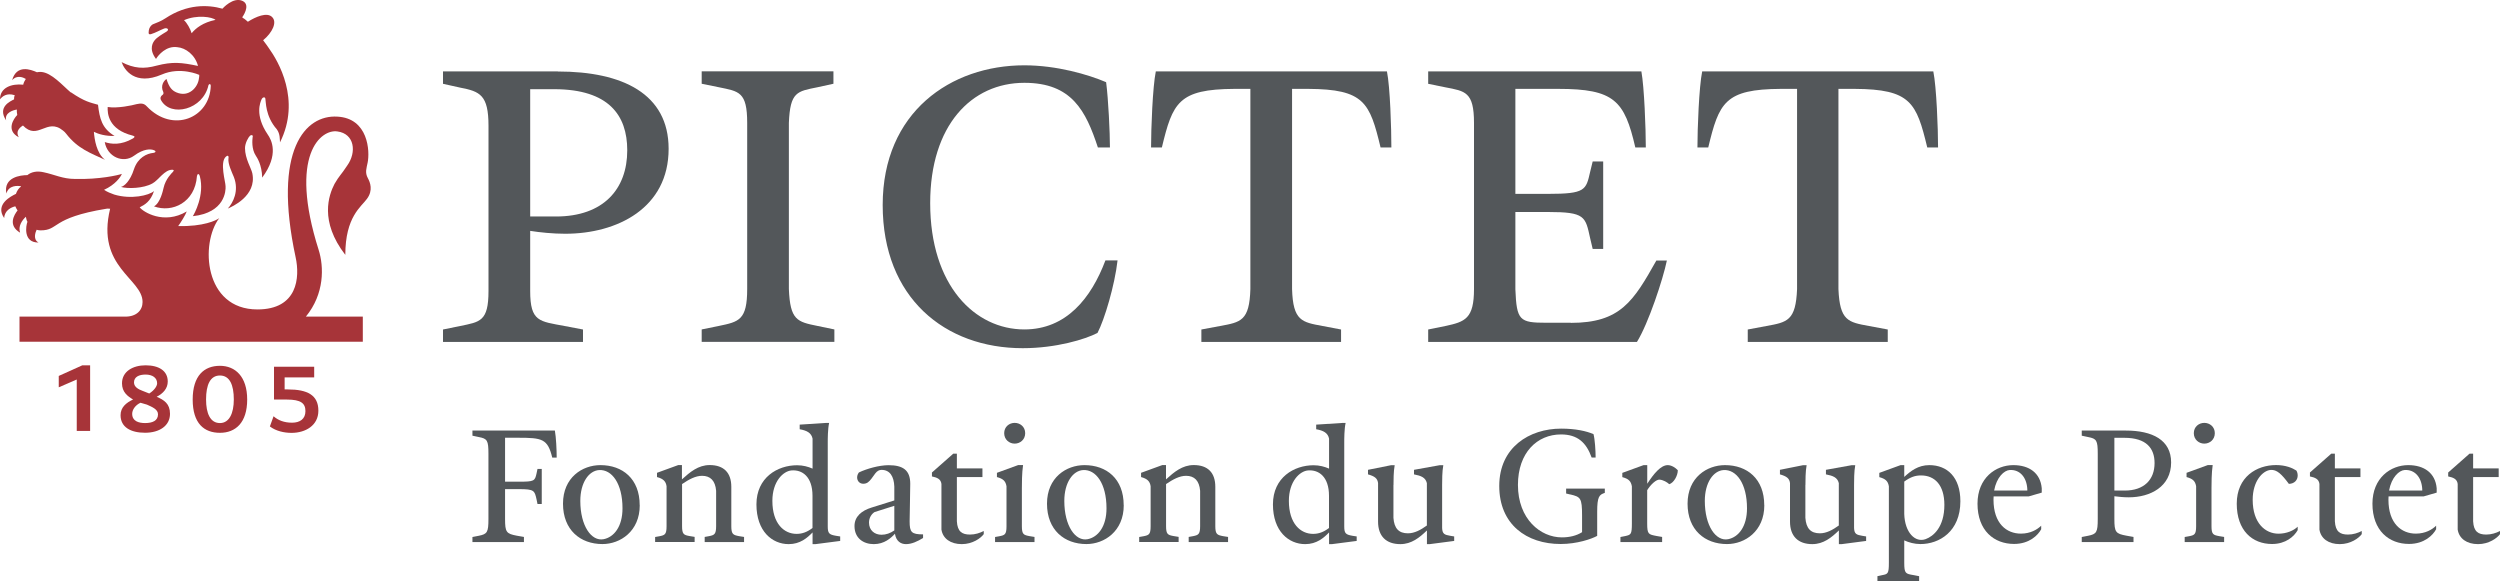
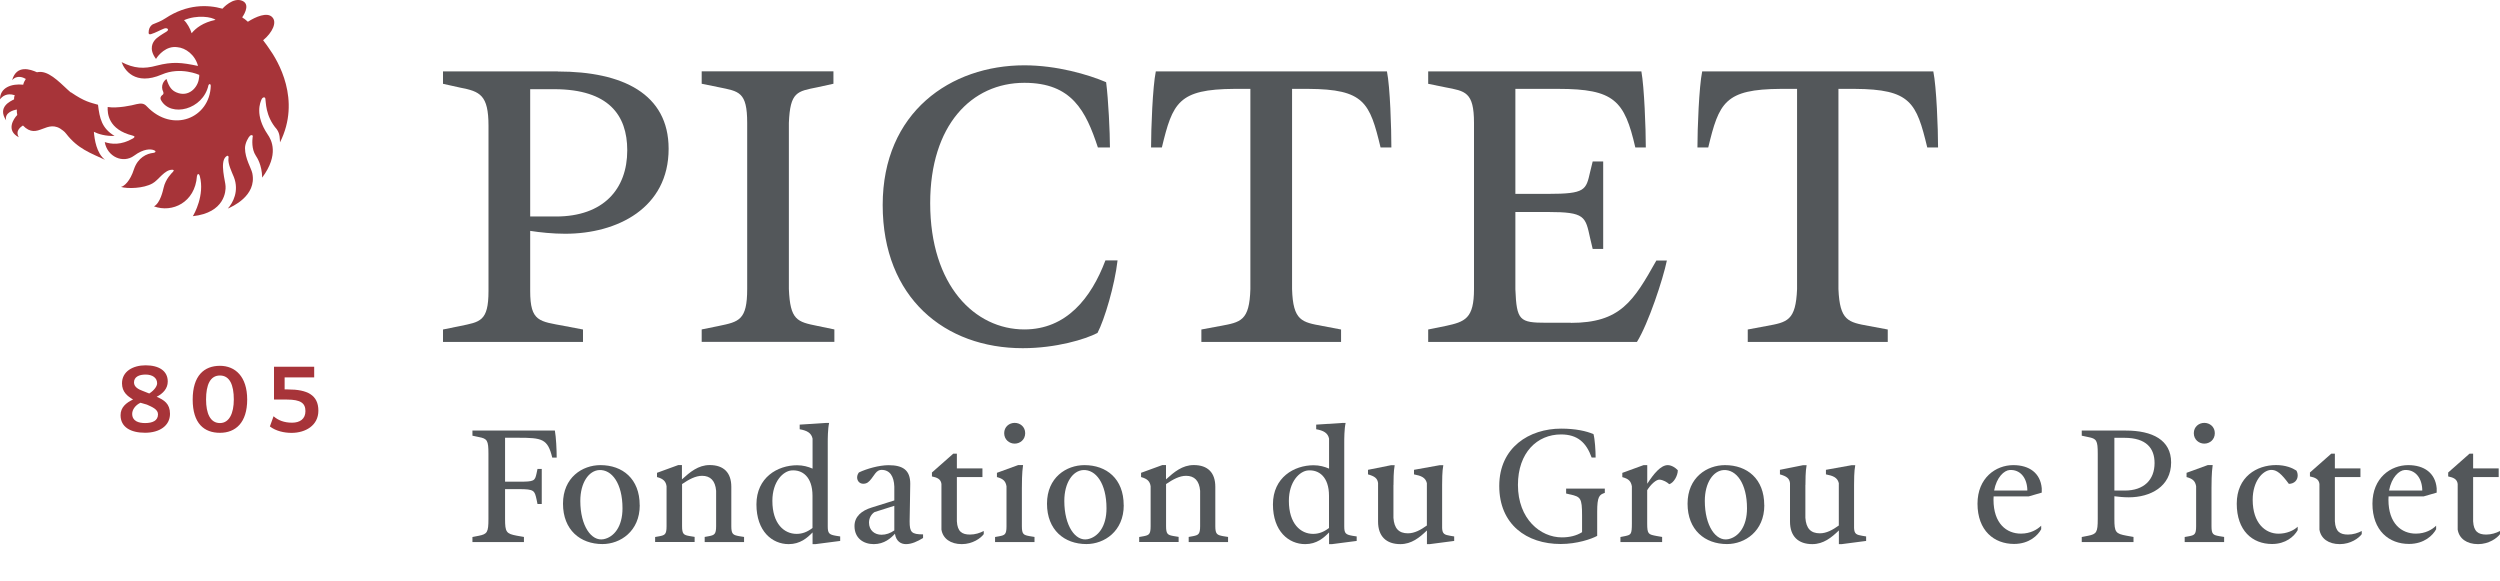
<svg xmlns="http://www.w3.org/2000/svg" id="Calque_2" viewBox="0 0 400 93.01">
  <defs>
    <style>.cls-1{fill:#a73439;}.cls-2{fill:#53575a;}</style>
  </defs>
  <g id="Calque_2-2">
    <path class="cls-2" d="M75.59,85.92l1.03-.2c1.34-.27,1.53-.56,1.53-2.68v-10.45c0-2.12-.19-2.41-1.53-2.66l-1.03-.22v-.82h13.19c.19,1.04.29,3.09.29,4.33h-.71c-.73-3.03-1.62-3.18-5.5-3.18h-2.05v7.03h2.22c2.46,0,2.55-.11,2.82-1.33l.15-.71h.68v5.61h-.68l-.15-.73c-.32-1.42-.36-1.65-2.82-1.65h-2.22v4.77c0,2.12.2,2.36,1.87,2.68l1.15.2v.82h-8.24v-.82h0Z" />
    <path class="cls-2" d="M92.85,80.15c0,3.98,1.77,6.51,3.74,6.12,1.63-.33,3.01-1.98,3.01-4.94,0-3.98-1.71-6.24-3.74-6.12-1.63.1-3.01,1.98-3.01,4.94ZM102.36,80.84c0,4.16-3.11,6.21-5.97,6.21-3.53,0-6.31-2.25-6.31-6.46s3.11-6.17,5.99-6.17c3.53,0,6.28,2.18,6.28,6.41h.01Z" />
    <path class="cls-2" d="M104.82,86.74v-.82l.73-.13c.82-.17,1.1-.28,1.1-1.59v-6.4c-.11-.77-.51-1.2-1.53-1.47v-.68l3.4-1.24h.59v2.29c1.29-1.17,2.61-2.29,4.44-2.29,2.25,0,3.46,1.22,3.46,3.48v6.3c0,1.3.3,1.41,1.22,1.59l.82.13v.82h-6.3v-.82l.72-.13c.81-.17,1.11-.28,1.11-1.59v-5.67c-.14-1.62-.92-2.39-2.25-2.39-1.04,0-2.08.56-3.2,1.32v6.73c0,1.3.27,1.42,1.21,1.59l.8.13v.82h-6.3l-.02.02Z" />
    <path class="cls-2" d="M130,84.47v-5.14c0-3.06-1.64-4.21-3.37-4.06-1.3.11-3.05,1.73-3.05,4.87,0,3.65,1.87,5.28,3.87,5.28.91,0,1.69-.29,2.55-.94h0ZM132.44,84.23c0,1.11.22,1.31,1.34,1.5l.65.1v.72l-3.94.51h-.48v-1.87c-.85.87-1.98,1.87-3.82,1.87-2.64,0-5.16-2.05-5.16-6.36s3.39-6.26,6.5-6.26c.95,0,1.78.23,2.48.54v-4.8c-.19-.92-.91-1.3-2.06-1.5v-.74l4.2-.27h.51c-.22.97-.22,2.55-.22,3.15v13.42h0Z" />
    <path class="cls-2" d="M141.04,85.56c.73,0,1.41-.25,2.05-.69v-3.94l-3.16,1c-.49.31-.89.92-.89,1.68,0,1.26.91,1.95,2.01,1.95h0ZM136.72,84.16c0-1.51,1.13-2.46,2.73-2.95l3.64-1.14v-2.22c-.06-1.6-.69-2.67-2.04-2.67-.37,0-.69.16-1,.56l-.62.85c-.4.51-.71.81-1.31.81s-.98-.46-.98-1.02c0-.34.16-.63.29-.79,1.25-.6,3.25-1.16,4.74-1.16,2.3,0,3.47.79,3.47,2.97,0,1.88-.09,3.92-.1,6.02,0,1.74.3,2.08,2.15,2.08v.58c-.9.55-1.82.98-2.73.98-.83,0-1.58-.46-1.77-1.66-.64.69-1.7,1.66-3.38,1.66s-3.09-.96-3.09-2.89h0Z" />
    <path class="cls-2" d="M153.1,72.59v2.35h4.09v1.39h-4.09v7.08c.09,1.65.83,2.12,2.1,2.12.82,0,1.58-.25,2.2-.57v.5c-.47.65-1.79,1.6-3.51,1.6-1.82,0-3.04-.9-3.26-2.33v-7.3c-.1-.79-.7-1.03-1.52-1.2v-.63l3.41-3.01h.58Z" />
    <path class="cls-2" d="M160.67,69.31c0-1.03.81-1.65,1.68-1.65s1.68.62,1.68,1.65-.81,1.67-1.68,1.67-1.68-.65-1.68-1.67ZM159.21,86.74v-.82l.73-.13c.82-.17,1.1-.27,1.1-1.58v-6.41c-.15-.86-.56-1.2-1.53-1.47v-.68l3.4-1.24h.78c-.19,1.24-.19,3.07-.19,3.7v6.09c0,1.3.28,1.4,1.22,1.58l.8.13v.82h-6.31Z" />
    <path class="cls-2" d="M170.29,80.15c0,3.98,1.77,6.51,3.74,6.12,1.63-.33,3.01-1.98,3.01-4.94,0-3.98-1.71-6.24-3.74-6.12-1.63.1-3.01,1.98-3.01,4.94ZM179.8,80.84c0,4.16-3.11,6.21-5.97,6.21-3.53,0-6.31-2.25-6.31-6.46s3.11-6.17,5.99-6.17c3.53,0,6.28,2.18,6.28,6.41h0Z" />
    <path class="cls-2" d="M182.27,86.74v-.82l.73-.13c.82-.17,1.1-.28,1.1-1.59v-6.4c-.11-.77-.51-1.2-1.53-1.47v-.68l3.4-1.24h.59v2.29c1.29-1.17,2.61-2.29,4.44-2.29,2.25,0,3.45,1.22,3.45,3.48v6.3c0,1.3.3,1.41,1.22,1.59l.82.13v.82h-6.3v-.82l.72-.13c.81-.17,1.11-.28,1.11-1.59v-5.67c-.14-1.62-.92-2.39-2.25-2.39-1.04,0-2.08.56-3.2,1.32v6.73c0,1.3.27,1.42,1.21,1.59l.8.13v.82h-6.3v.02Z" />
    <path class="cls-2" d="M212.64,84.47v-5.14c0-3.06-1.64-4.21-3.37-4.06-1.3.11-3.05,1.73-3.05,4.87,0,3.65,1.87,5.28,3.87,5.28.91,0,1.69-.29,2.55-.94h0ZM215.08,84.23c0,1.11.22,1.31,1.34,1.5l.65.1v.72l-3.94.51h-.48v-1.87c-.85.87-1.98,1.87-3.82,1.87-2.64,0-5.16-2.05-5.16-6.36s3.39-6.26,6.5-6.26c.95,0,1.78.23,2.48.54v-4.8c-.19-.92-.91-1.3-2.06-1.5v-.74l4.2-.27h.51c-.22.97-.22,2.55-.22,3.15v13.42h0Z" />
    <path class="cls-2" d="M222.95,77.6v5.25c.12,1.69.85,2.48,2.32,2.48,1.05,0,2.04-.54,3.03-1.25v-6.78c-.22-.91-.93-1.18-2.06-1.4v-.73l4.12-.74h.57c-.19.95-.19,2.55-.19,3.15v6.9c.04.97.39,1.09,1.32,1.25l.61.1v.72l-3.9.51h-.46v-2.19c-1.18,1.14-2.47,2.19-4.25,2.19-2.28,0-3.57-1.27-3.57-3.6v-6.16c-.09-.77-.55-1.1-1.61-1.4v-.73l3.7-.74h.57c-.19.95-.19,2.56-.19,3.17h-.01Z" />
    <path class="cls-2" d="M251.24,79.12l-.66-.16v-.78h6.19v.68c-.88.29-1.22.57-1.22,3.01v3.87c-.91.5-3.23,1.3-5.85,1.3-5.43,0-9.82-3.12-9.82-9.29s4.81-9.17,9.9-9.17c2.31,0,4.04.39,5.18.88.22.8.34,2.66.34,3.74h-.64c-.86-2.41-2.27-3.69-4.9-3.69-3.81,0-6.89,2.91-6.89,8.08,0,5.46,3.61,8.39,7.02,8.39,1.23,0,2.33-.26,3.24-.83v-2.67c0-2.81-.24-2.98-1.88-3.37h0Z" />
    <path class="cls-2" d="M259.27,86.74v-.82l.77-.15c.91-.21,1.06-.26,1.06-2.02v-5.94c-.15-.82-.51-1.2-1.53-1.47v-.68l3.4-1.24h.59v2.98c1.03-1.59,2.16-2.98,3.28-2.98.59,0,1.24.41,1.61.82,0,.87-.65,2.02-1.37,2.23-.34-.32-.96-.68-1.55-.73-.52-.04-1.41.76-1.98,1.69v5.31c0,1.76.2,1.76,1.51,2.02l.88.15v.82h-6.68.01Z" />
    <path class="cls-2" d="M272.77,80.15c0,3.98,1.77,6.51,3.74,6.12,1.63-.33,3.01-1.98,3.01-4.94,0-3.98-1.71-6.24-3.74-6.12-1.63.1-3.01,1.98-3.01,4.94ZM282.29,80.84c0,4.16-3.11,6.21-5.97,6.21-3.53,0-6.31-2.25-6.31-6.46s3.11-6.17,5.99-6.17c3.53,0,6.28,2.18,6.28,6.41h.01Z" />
    <path class="cls-2" d="M288.86,77.6v5.25c.12,1.69.85,2.48,2.32,2.48,1.05,0,2.04-.54,3.03-1.25v-6.78c-.22-.91-.93-1.18-2.06-1.4v-.73l4.12-.74h.57c-.19.95-.19,2.55-.19,3.15v6.9c.04.97.39,1.09,1.32,1.25l.61.1v.72l-3.9.51h-.46v-2.19c-1.18,1.14-2.47,2.19-4.25,2.19-2.27,0-3.57-1.27-3.57-3.6v-6.16c-.09-.77-.55-1.1-1.61-1.4v-.73l3.7-.74h.57c-.19.95-.19,2.56-.19,3.17h-.01Z" />
-     <path class="cls-2" d="M304.68,77.05v5.19c.09,2.97,1.75,4.63,3.42,4.02,1.24-.45,3-1.92,3-5.48,0-3.16-1.53-4.71-3.73-4.71-.92,0-1.67.24-2.69.98ZM304.68,86.47v3.55c0,1.76.2,1.78,1.51,2l.87.17v.82h-6.67v-.82l.77-.17c.91-.17,1.06-.24,1.06-2v-12.21c-.15-.86-.56-1.2-1.53-1.47v-.68l3.4-1.24h.59v1.89c1-.93,2.21-1.89,4.01-1.89,2.88,0,4.97,1.95,4.97,5.78,0,4.85-3.38,6.85-6.39,6.85-.98,0-1.86-.26-2.59-.59h0Z" />
    <path class="cls-2" d="M319.06,78.49h5.31v-.22c-.1-1.94-1.22-3.16-2.81-3.07-.89.05-2.11,1.15-2.5,3.29ZM316.4,80.6c0-4.15,2.93-6.18,5.73-6.18,2.55,0,4.33,1.26,4.55,3.7v.7l-2.07.6h-5.63c-.02.17-.02.35-.02.53,0,3.84,2.11,5.43,4.38,5.43,1.54,0,2.63-.66,3.25-1.27v.57c-.51.95-1.89,2.35-4.34,2.35-3.18,0-5.85-2.11-5.85-6.45v.02Z" />
    <path class="cls-2" d="M338.3,70.05v8.44h1.66c3.07,0,4.77-1.72,4.77-4.4,0-2.36-1.3-4.04-4.83-4.04h-1.61,0ZM333.08,85.92l1.03-.2c1.34-.27,1.53-.56,1.53-2.68v-10.45c0-2.12-.19-2.41-1.53-2.66l-1.03-.22v-.82h7.06c4.25,0,7.24,1.51,7.24,5.1,0,3.89-3.35,5.58-6.77,5.58-.81,0-1.65-.08-2.31-.17v3.63c0,2.12.2,2.36,1.94,2.68l1.12.2v.82h-8.28v-.82h0Z" />
    <path class="cls-2" d="M351.01,69.31c0-1.03.81-1.65,1.68-1.65s1.68.62,1.68,1.65-.81,1.67-1.68,1.67-1.68-.65-1.68-1.67ZM349.55,86.74v-.82l.73-.13c.82-.17,1.1-.27,1.1-1.58v-6.41c-.15-.86-.56-1.2-1.53-1.47v-.68l3.4-1.24h.78c-.19,1.24-.19,3.07-.19,3.7v6.09c0,1.3.28,1.4,1.22,1.58l.8.13v.82h-6.31Z" />
    <path class="cls-2" d="M367.63,76.09c0,.69-.5,1.31-1.41,1.33-1.15-1.55-1.93-2.32-2.93-2.23-1.27.11-2.86,1.79-2.86,4.77,0,3.78,2.05,5.43,4.13,5.43,1.3,0,2.45-.51,3.07-1.12v.55c-.57,1.02-1.92,2.22-4.1,2.22-3.16,0-5.65-2.15-5.65-6.45s3.2-6.18,6.29-6.18c1.52,0,2.61.46,3.25.88.1.17.21.43.21.79h0Z" />
    <path class="cls-2" d="M373.58,72.59v2.35h4.09v1.39h-4.09v7.08c.09,1.65.83,2.12,2.1,2.12.82,0,1.58-.25,2.2-.57v.5c-.47.65-1.79,1.6-3.51,1.6-1.82,0-3.04-.9-3.26-2.33v-7.3c-.1-.79-.7-1.03-1.52-1.2v-.63l3.41-3.01h.58Z" />
    <path class="cls-2" d="M382.25,78.49h5.31v-.22c-.1-1.94-1.22-3.16-2.81-3.07-.89.05-2.11,1.15-2.5,3.29ZM379.59,80.6c0-4.15,2.93-6.18,5.73-6.18,2.55,0,4.33,1.26,4.55,3.7v.7l-2.07.6h-5.63c-.02.17-.02.35-.02.53,0,3.84,2.11,5.43,4.38,5.43,1.54,0,2.63-.66,3.25-1.27v.57c-.51.95-1.89,2.35-4.34,2.35-3.18,0-5.85-2.11-5.85-6.45v.02Z" />
    <path class="cls-2" d="M395.7,72.59v2.35h4.09v1.39h-4.09v7.08c.09,1.65.83,2.12,2.1,2.12.82,0,1.58-.25,2.2-.57v.5c-.47.65-1.79,1.6-3.51,1.6-1.82,0-3.04-.9-3.26-2.33v-7.3c-.1-.79-.7-1.03-1.52-1.2v-.63l3.41-3.01h.58Z" />
-     <path class="cls-1" d="M58.81,26.09c.41-1.93.1-7.18-4.84-7.43-5.09-.31-10.38,5.24-6.67,22.5.71,3.26.31,8.35-6.11,8.35-8.6,0-9.16-10.64-6.11-14.61-.46.36-2.55,1.37-6.57,1.27.41-.56,1.17-1.78,1.37-2.34-3.67,2.19-7.02.05-7.53-.66.81-.41,1.73-.92,2.29-2.6-.81.71-3.67,1.37-6.36.56-.56-.2-1.12-.41-1.63-.76,1.78-.81,2.65-2.04,2.85-2.55-.56.2-3.61.92-7.53.81-1.93,0-3.26-.71-4.99-1.07-1.07-.25-1.99-.05-2.6.46-1.07,0-3.87.31-3.36,2.95.36-1.37,1.83-1.27,2.34-1.17v.05c-.36.25-.66.71-.81,1.17-.76.36-3.41,1.68-1.88,3.87.05-1.22,1.12-1.73,1.78-1.88.1.2.2.46.36.66-.56.71-1.58,2.39.41,3.56-.36-1.02.31-1.99.92-2.55.05.25.1.56.25.81-.25.61-.71,3.36,1.78,3.31-.92-.46-.51-1.63-.31-2.04.15.05.41.1.61.1,3.05,0,1.58-1.99,10.54-3.46.2-.05.46,0,.61,0-2.29,9.37,5.19,11.15,5.19,14.92,0,1.32-.97,2.34-2.75,2.34H3.12v4.02h54.93v-4.02h-9.11c3-3.67,2.9-7.99,2.04-10.69-4.84-15.27.41-19.34,3-18.94,2.75.36,3.11,3.31,1.58,5.45-1.07,1.63-1.22,1.53-2.04,2.95-.92,1.78-2.44,5.96,1.73,11.35,0-6.11,2.55-7.69,3.46-8.96,1.02-1.37.51-2.65.15-3.31-.51-.92-.2-1.63-.05-2.44v.02Z" />
    <path class="cls-1" d="M21.24,21.71c.51.1.2.36,0,.46-1.88,1.07-3.41.92-4.48.56.41,2.39,2.95,3.46,4.68,2.19,1.58-1.17,2.65-1.07,3.11-.92.36.1.51.36,0,.46-1.07.1-2.49.76-3.11,2.6-.61,1.93-1.58,2.75-2.09,2.85,1.07.31,3.61.25,5.04-.56.97-.51,1.93-2.24,3.21-2.19.2.05.31.05.05.36-.15.15-1.17,1.12-1.48,2.55-.1.41-.51,2.39-1.53,2.95,2.9,1.07,6.57-.61,6.87-4.84.05-.36.31-.51.46,0,.81,3.05-.92,6.11-1.12,6.41,5.14-.56,5.29-4.07,5.24-4.79,0-.71-.97-3.82.05-4.73.25-.25.51-.2.41.31-.1.81.51,2.09.87,2.95.87,2.24-.15,4.12-.97,5.04.56-.25,4.68-1.99,3.92-5.65-.15-.76-1.17-2.34-1.17-4.02,0-.81.56-1.78.81-1.99.31-.2.51-.05.41.25-.05.41-.2,1.88.51,2.95.2.31.97,1.43,1.02,3.51,2.75-3.72,1.48-6.06.87-6.92-2.09-3.11-1.17-5.14-.97-5.6.15-.36.56-.46.61-.1.1.41-.05,2.75,1.83,4.89.56.76.46,1.68.51,2.09,3.41-6.82-.31-13.03-1.78-15.07-.2-.31-.46-.66-.92-1.27,1.48-1.22,2.29-2.9,1.43-3.72-.81-.81-2.6-.05-3.87.76-.31-.25-.56-.51-.81-.61-.1-.1.15.05-.1-.1,0,0,1.43-1.93.1-2.6-1.53-.76-3.26,1.22-3.26,1.22-2.34-.66-5.65-.76-9.11,1.53-.76.51-1.43.71-1.78.87-.25.05-.92.41-.92,1.43,0,.2.05.31.36.25.81-.25,1.48-.66,2.04-.87.51-.25,1.02.1.46.46-.76.46-1.53.92-1.88,1.37-.2.25-1.07,1.32.2,3,.36-.61,1.63-2.14,3.41-1.88,1.32.1,2.85,1.22,3.31,3-2.65-.56-4.07-.71-6.62-.05-2.04.56-3.61.46-5.6-.56.41,1.22,2.14,3.82,6.41,1.99,3-1.32,6.01.05,6.01.05,0,.2,0,.36-.05.56-.15,1.43-1.63,3.1-3.61,2.24-.71-.31-1.17-.81-1.58-2.14-.41.25-1.02,1.07-.51,2.09.05.2.05.36-.2.51-.2.15-.36.46-.15.81,1.53,2.75,6.72,1.53,7.58-2.44.1-.2.36-.25.36.15-.15,5.09-6.06,7.64-10.23,3.26-.46-.51-.92-.51-1.63-.36-.71.2-3.05.71-4.63.46-.05.97.05,3.61,4.02,4.58h-.01ZM30.66,5.32c-.2-.71-.76-1.68-1.22-2.09,2.09-.92,4.53-.51,5.04-.05-1.99.41-3.16,1.32-3.82,2.14Z" />
    <path class="cls-1" d="M2.35,15.24v.05c-.1.2-.1.41-.1.61-.61.31-2.7,1.22-1.27,3.36-.31-1.27,1.27-1.68,1.73-1.73-.05.25,0,.56.05.87-.61.61-1.83,2.49.25,3.56-.66-1.12.46-1.73.66-1.88,2.39,2.49,3.82-1.32,6.41.81.2.15.36.31.51.51,1.88,2.44,3.97,3.11,6.21,4.17-1.37-1.07-1.68-3.26-1.78-4.48.71.36,1.88.71,3.31.66-2.04-1.22-2.39-2.8-2.65-4.99-1.22-.36-2.09-.46-4.33-1.99h-.05c-1.27-1.07-3.05-3.16-4.73-3.26-.25,0-.46,0-.66.05-1.02-.46-3.26-1.27-3.97,1.27.81-.92,1.83-.41,2.19-.2-.2.31-.36.61-.41.92-1.88-.2-3.72.46-3.72,2.34.36-.46,1.07-1.07,2.34-.66h0Z" />
-     <polygon class="cls-1" points="9.4 60.15 9.4 61.97 12.28 60.72 12.28 68.95 14.42 68.95 14.42 58.45 13.17 58.45 9.4 60.15" />
    <path class="cls-1" d="M25.07,63.48c1.03-.52,1.77-1.33,1.77-2.44,0-1.7-1.4-2.59-3.55-2.59-2,0-3.77.96-3.77,2.88,0,1.4.89,2.07,1.77,2.59-1.11.52-2,1.26-2,2.51,0,1.92,1.63,2.81,3.92,2.81s3.99-1.11,3.99-3.03c0-1.63-.96-2.22-2.14-2.73h0ZM23.29,59.93c1.11,0,1.85.52,1.85,1.4,0,.44-.44,1.11-1.26,1.63l-1.11-.44c-.59-.22-1.33-.59-1.33-1.33,0-.89.81-1.26,1.85-1.26ZM23.22,67.69c-1.03,0-2.07-.3-2.07-1.48,0-.67.52-1.4,1.33-1.77l1.03.3c.81.37,1.77.74,1.77,1.55,0,1.03-.89,1.4-2.07,1.4h0Z" />
    <path class="cls-1" d="M46.06,62.3h-.52v-1.92h4.73v-1.7h-6.43v5.25h2.07c2.22,0,2.96.59,2.96,1.85s-.89,1.85-2.14,1.85-2.22-.37-2.96-1.03l-.59,1.63c.96.74,2.29,1.03,3.47,1.03,2.22,0,4.29-1.18,4.29-3.55,0-2.51-1.77-3.4-4.88-3.4h0Z" />
    <path class="cls-1" d="M35.19,58.53c-2.51,0-4.36,1.55-4.36,5.4s1.85,5.32,4.36,5.32,4.36-1.63,4.36-5.32-1.92-5.4-4.36-5.4ZM35.19,67.69c-1.55,0-2.22-1.55-2.22-3.77,0-2.37.67-3.84,2.22-3.84s2.22,1.48,2.22,3.84c0,2.22-.74,3.77-2.22,3.77Z" />
    <path class="cls-2" d="M184.93,11.42c-.51,2.5-.76,9.17-.76,12.17h1.73c1.73-7.18,2.65-9.32,11.61-9.37h2.55v32.03c-.15,5.09-1.53,5.3-4.84,5.91l-3,.56v1.99h22.35v-1.99l-2.95-.56c-3.31-.61-4.74-.81-4.89-5.91V14.22h2.6c8.96.05,9.83,2.19,11.56,9.37h1.73c0-3-.2-9.67-.71-12.17h-36.98Z" />
    <path class="cls-2" d="M126.22,46.24v-26.58c.2-4.99,1.32-5.04,4.58-5.7l2.55-.56v-1.99h-21.08v1.99l2.75.56c3.21.66,4.53.71,4.53,5.7v26.58c0,4.99-1.32,5.24-4.53,5.91l-2.75.56v1.99h21.23v-1.99l-2.7-.56c-3.26-.66-4.38-.92-4.58-5.91Z" />
    <path class="cls-2" d="M89.26,11.42h-18.38v1.99l2.75.61c3.16.61,4.53,1.17,4.53,6.11v26.43c0,4.89-1.37,4.94-4.53,5.6l-2.75.56v1.99h22.4v-1.99l-2.95-.56c-4.02-.76-5.5-.66-5.5-5.6v-9.62c1.58.25,3.67.46,5.6.46,8.35,0,16.55-4.12,16.55-13.59,0-8.81-7.38-12.37-17.72-12.37v-.02ZM88.95,34.63h-4.12V14.27h3.97c8.55.05,11.56,4.12,11.56,9.78,0,6.21-3.82,10.59-11.41,10.59h0Z" />
    <path class="cls-2" d="M251.32,51.64h-3.92c-4.28,0-4.74-.36-4.94-5.35v-12.37h5.24c5.91,0,5.96.71,6.72,4.18l.41,1.73h1.68v-14h-1.68l-.41,1.68c-.66,2.9-.76,3.51-6.72,3.51h-5.24V14.22h6.87c8.96,0,10.59,1.88,12.32,9.37h1.68c0-3-.25-9.67-.71-12.17h-34.11v1.99l2.75.56c3.16.61,4.58.71,4.58,5.7v26.58c0,4.74-1.43,5.24-4.58,5.91l-2.75.56v1.99h33.4c1.83-2.95,4.17-10.03,4.79-13.03h-1.68c-3.67,6.52-5.75,9.98-13.7,9.98v-.02Z" />
    <path class="cls-2" d="M309.32,11.42h-36.97c-.51,2.5-.76,9.17-.76,12.17h1.73c1.73-7.18,2.65-9.32,11.61-9.37h2.6v32.03c-.2,5.09-1.58,5.3-4.89,5.91l-3,.56v1.99h22.4v-1.99l-3-.56c-3.31-.61-4.68-.81-4.89-5.91V14.22h2.6c8.96.05,9.88,2.19,11.61,9.37h1.73c0-3-.25-9.67-.76-12.17h0Z" />
    <path class="cls-2" d="M163.9,52.71c-7.89,0-15.07-6.98-15.07-20.21,0-12.47,6.62-19.25,15.07-19.25,7.59,0,9.83,4.48,11.76,10.34h1.93c0-2.34-.25-7.69-.61-10.44-2.85-1.22-7.89-2.7-13.09-2.7-11.76,0-22.66,7.48-22.66,22.35s9.98,22.91,22.4,22.91c5.35,0,10.03-1.43,11.97-2.44,1.12-2.14,2.75-7.59,3.21-11.61h-1.94c-2.29,6.06-6.26,11.05-12.98,11.05h0Z" />
  </g>
</svg>